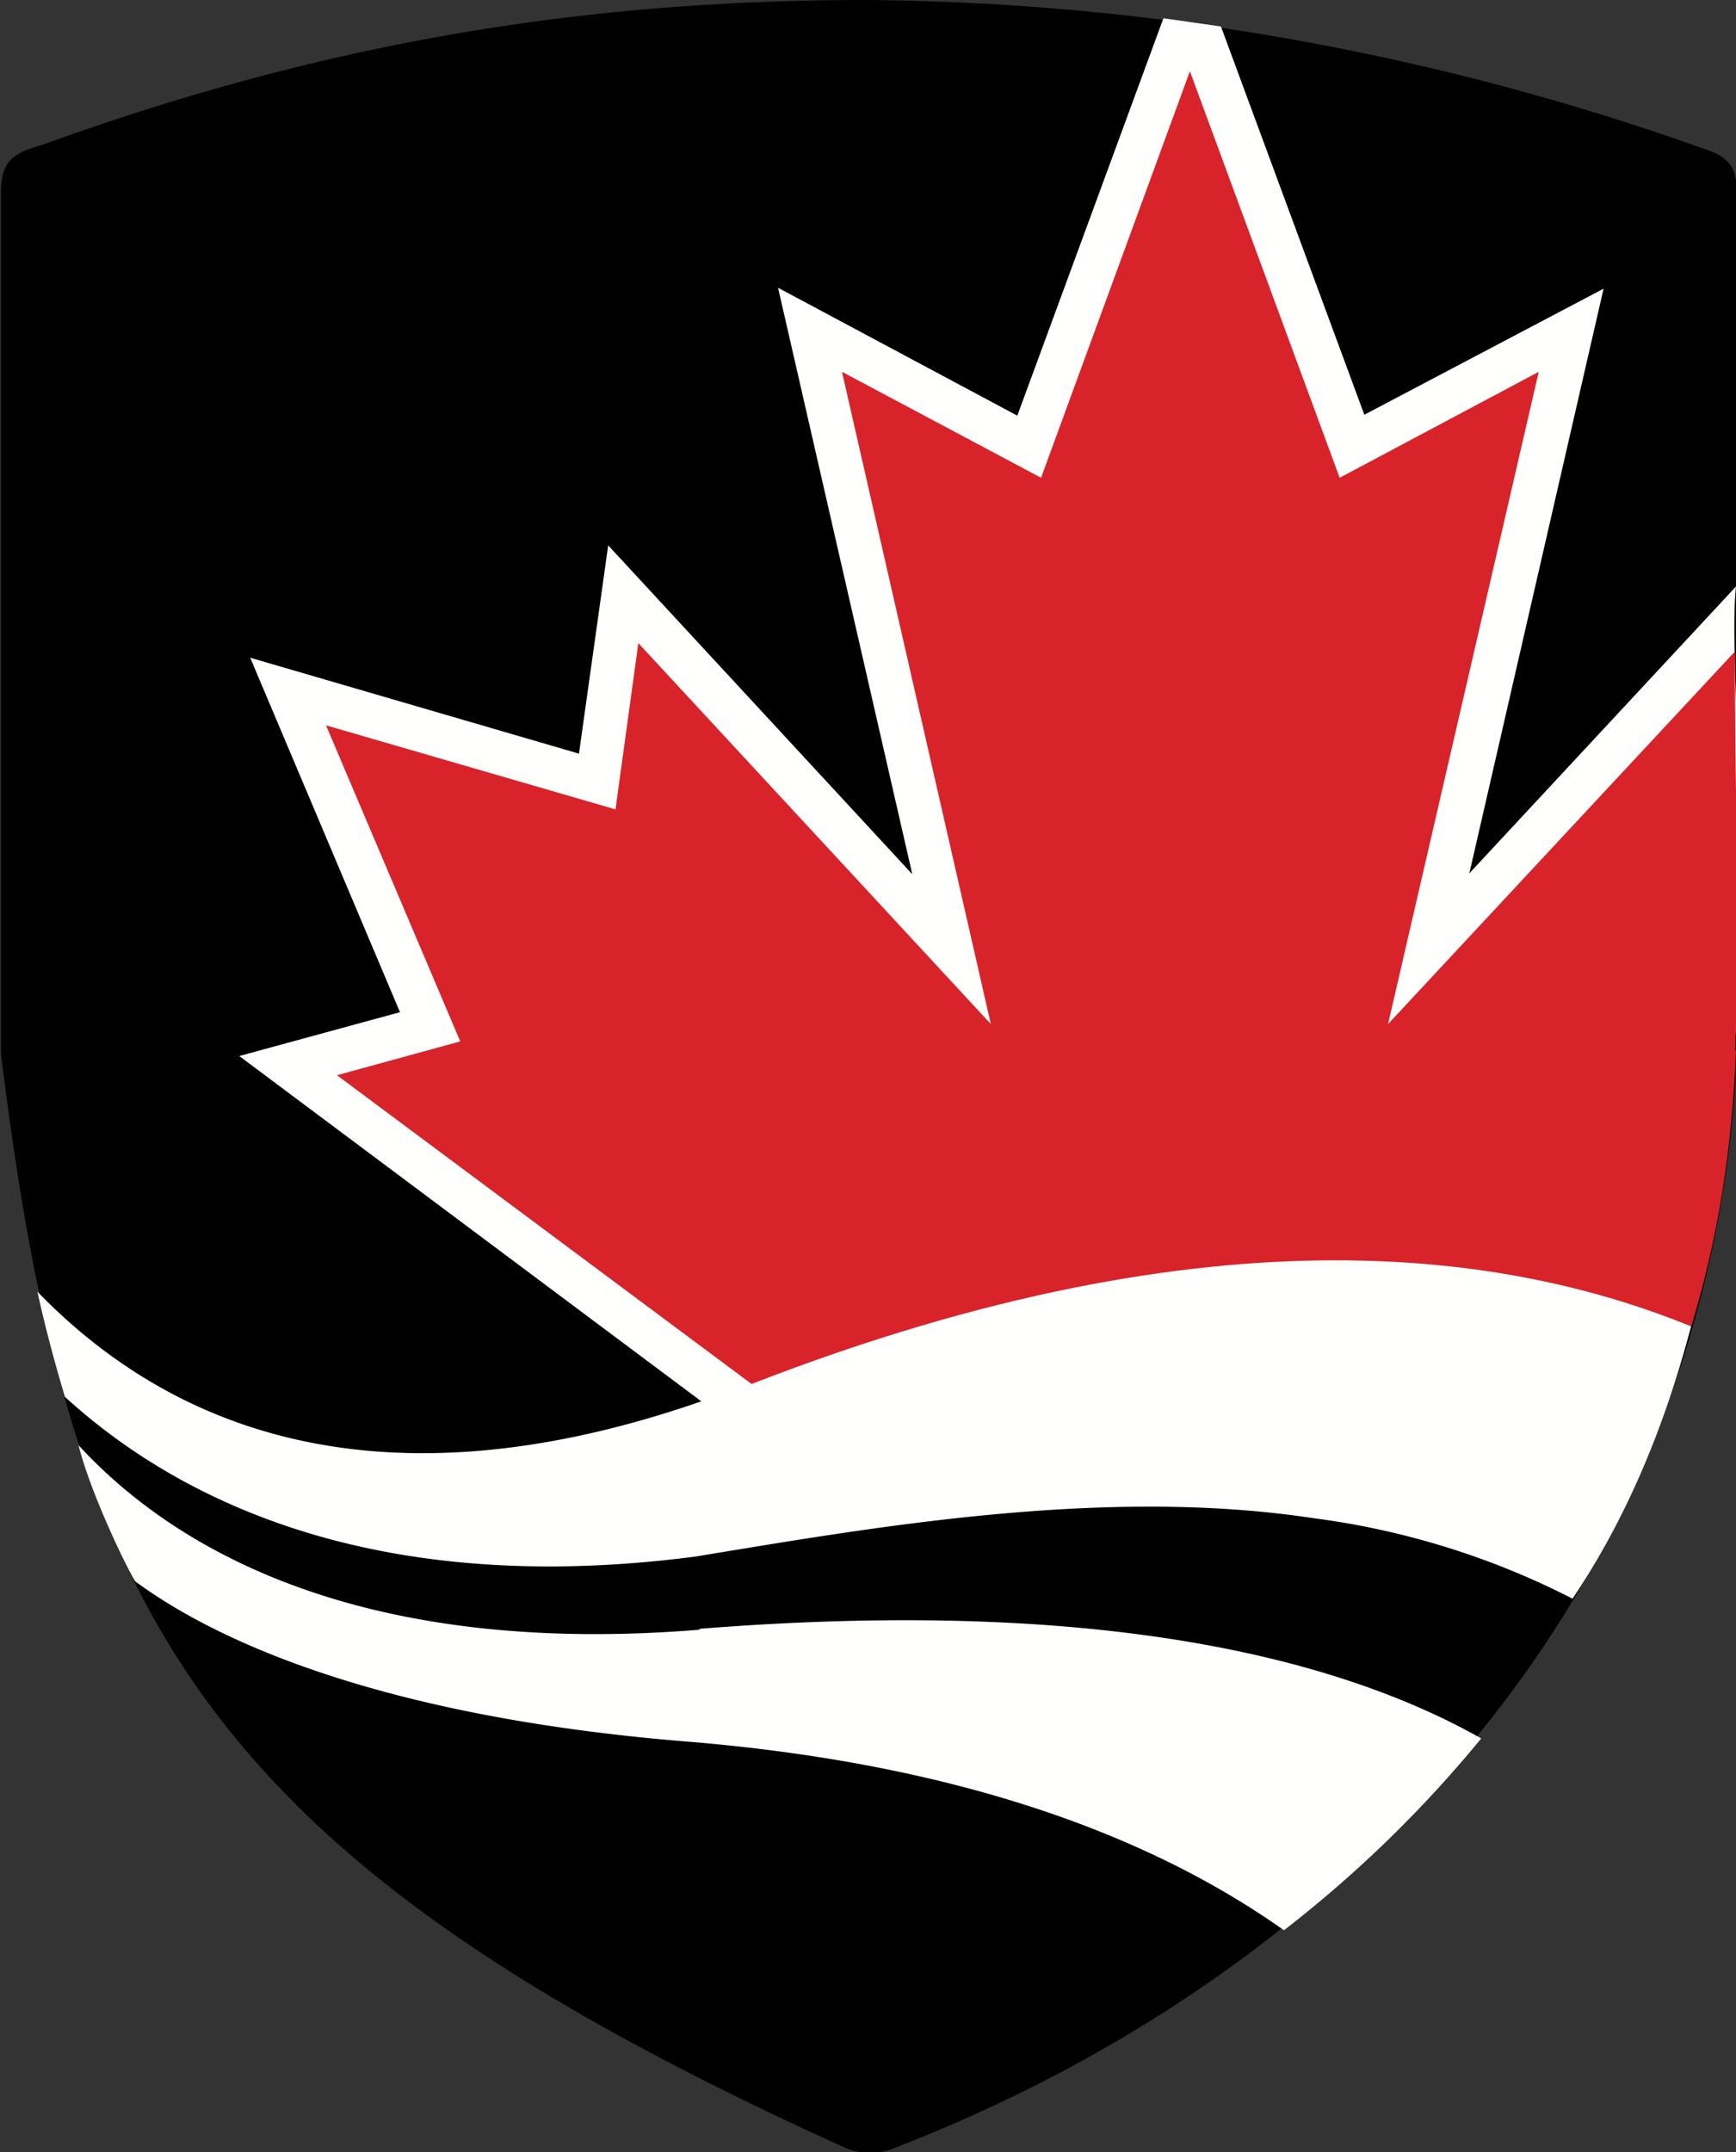
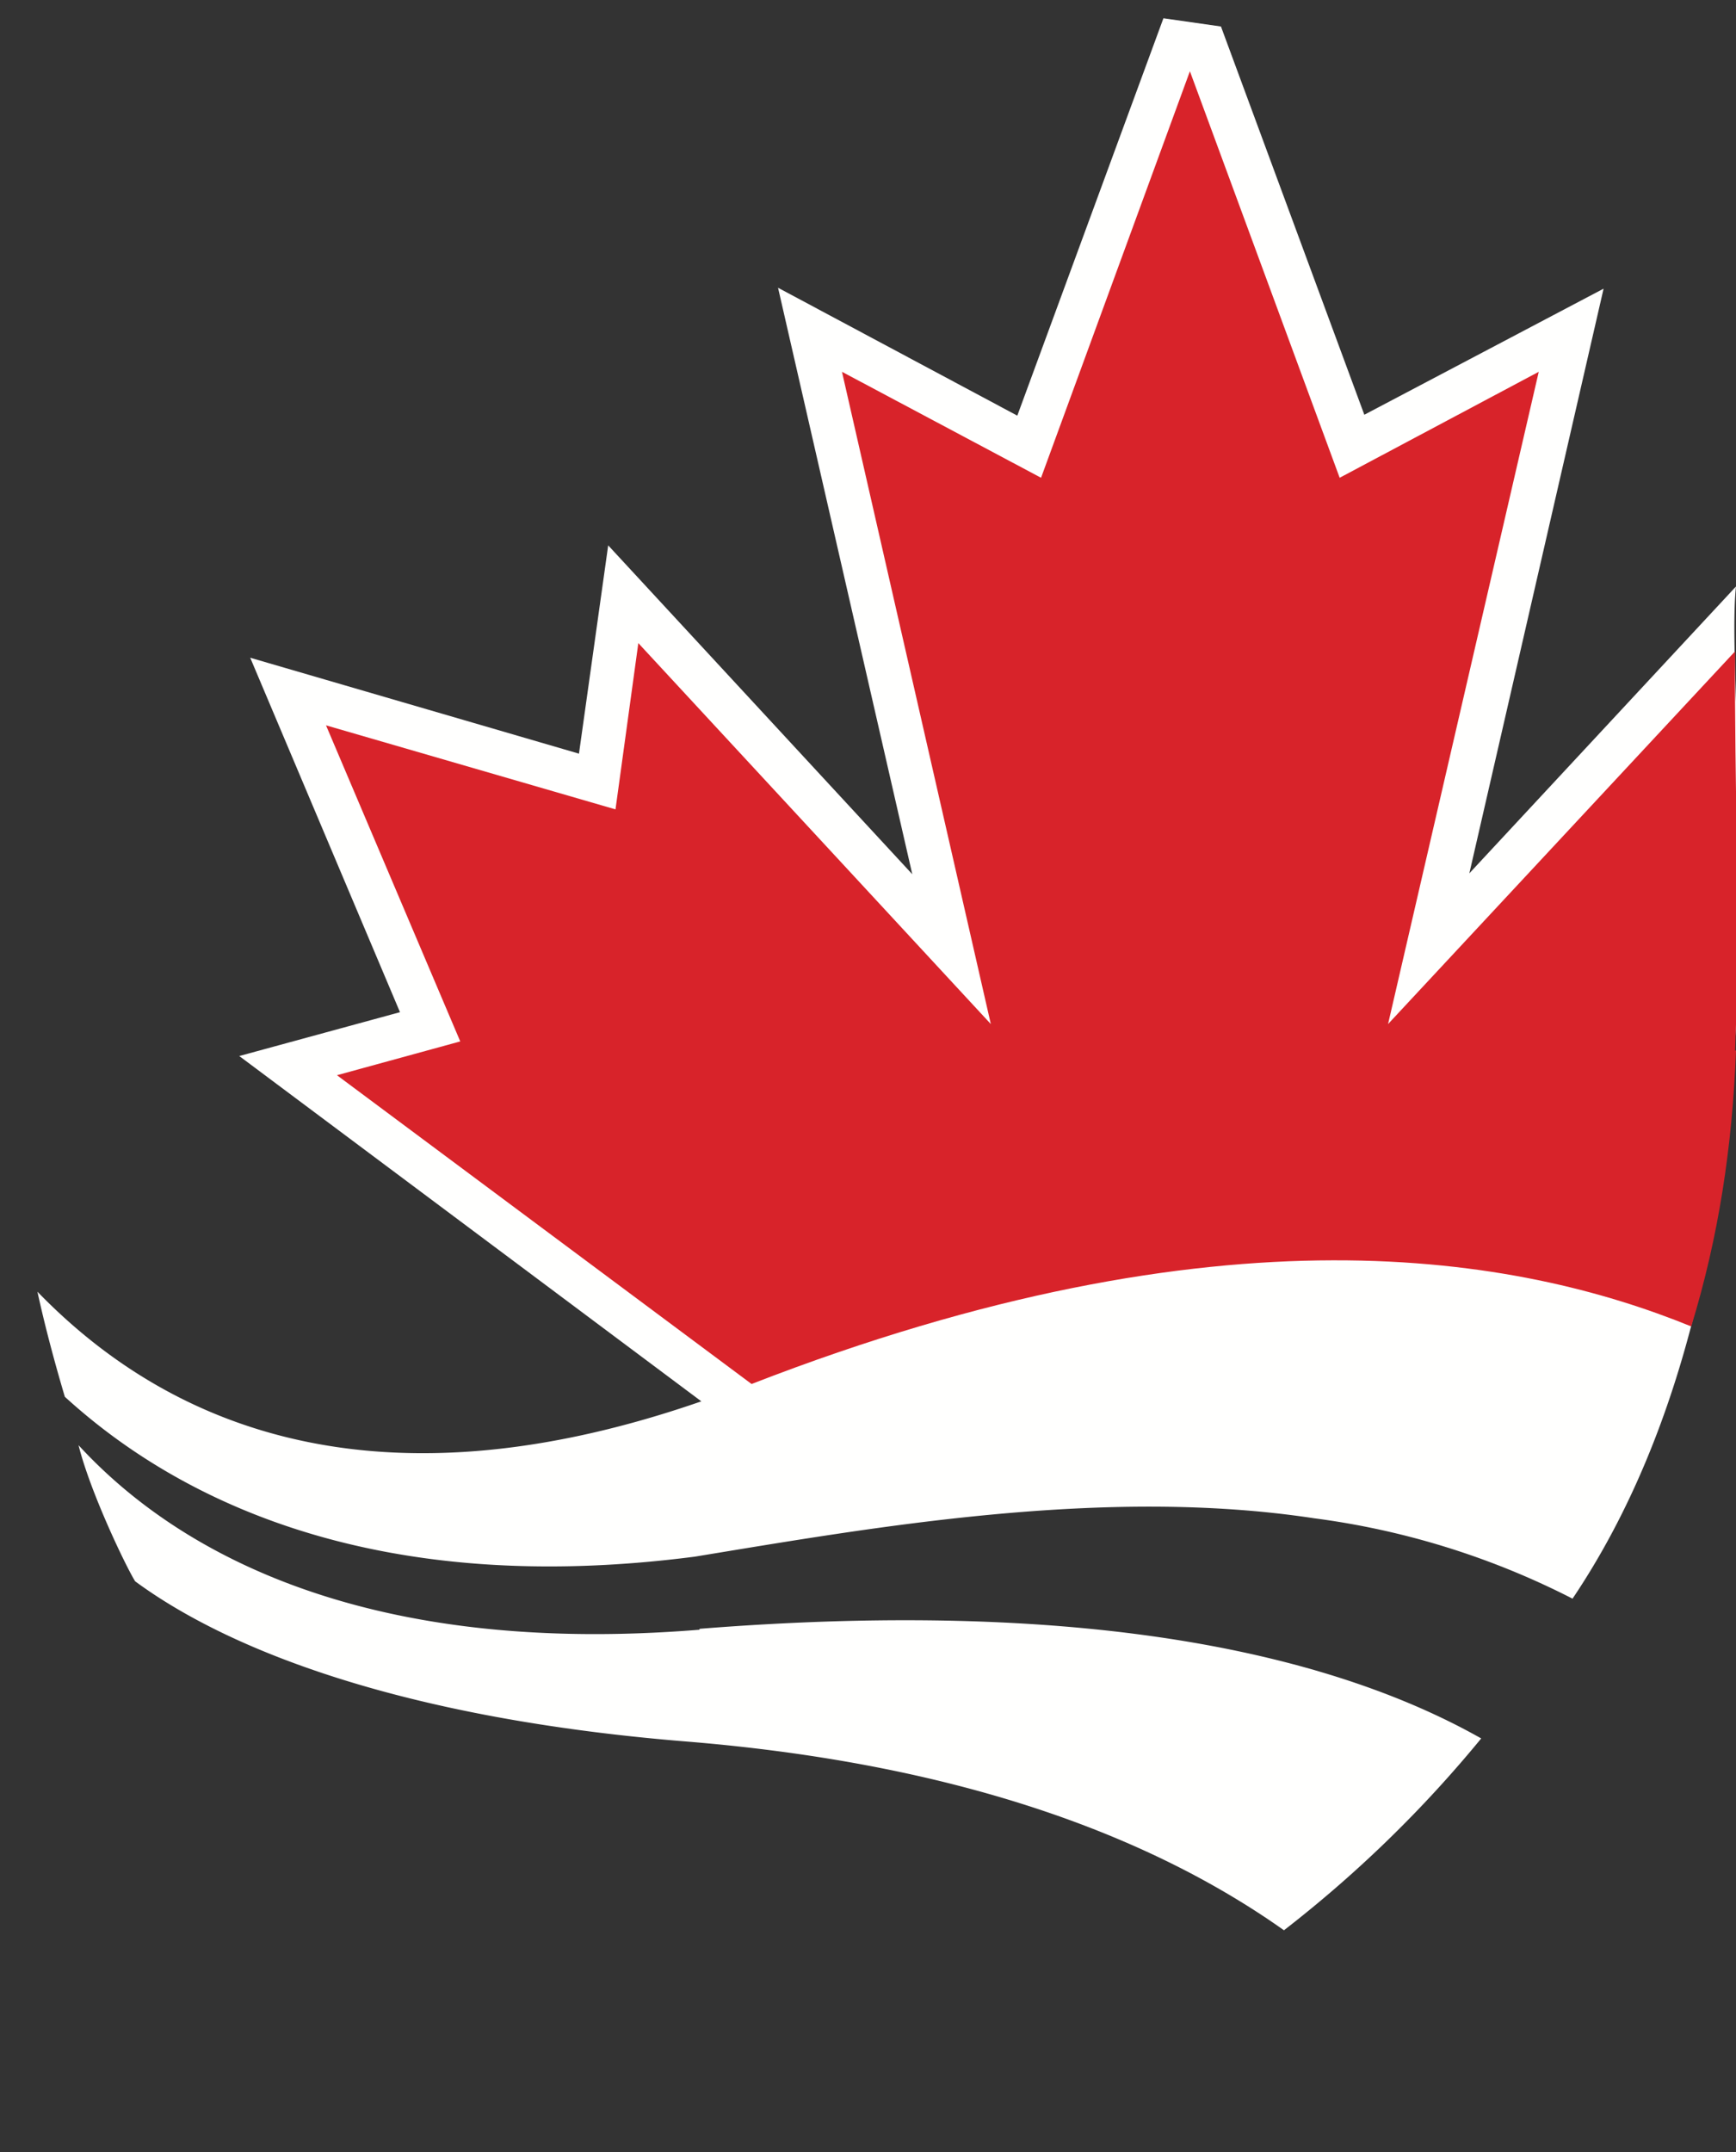
<svg xmlns="http://www.w3.org/2000/svg" viewBox="0 0 19.01 23.56">
  <rect x="0" y="0" width="19.01" height="23.56" fill="#333333" stroke="none" />
-   <path d="M9.5 0C6.43 0 3.6.45.48 1.58c-.35.1-.47.18-.47.55v9.4c.75 6.09 2.14 8.76 9.22 11.97.19.09.4.09.6 0 5.31-2.07 8.96-6.44 9.19-11.98V2.13c0-.25-.05-.4-.33-.49A27.98 27.98 0 0 0 9.51 0Z" />
  <path fill="#fffffe" d="M17.22 17.5a8.66 8.66 0 0 0-2.83-.88c-2.3-.35-4.83.1-6.78.42-3.47.45-5.63-.59-6.9-1.75-.11-.37-.22-.78-.3-1.15 1.3 1.34 3.52 2.5 7.27 1.2l-5.06-3.78 1.76-.48L2.74 7.2l3.6 1.05.32-2.28 3.33 3.6-1.47-6.42 2.62 1.4L12.74.2l.63.09 1.57 4.25 2.62-1.38-1.47 6.4 2.92-3.14c-.15 1.39.77 7.28-1.79 11.08zm-9.56.34c-3.57.29-5.66-.78-6.8-2.02.13.52.52 1.33.62 1.49 1.06.78 2.98 1.5 5.99 1.75 3.15.25 5.22 1.1 6.59 2.07.8-.62 1.52-1.32 2.16-2.1-1.54-.87-4.15-1.55-8.56-1.2" />
  <path fill="#d8232a" d="M19 11.5c.06-1.46-.01-2.9 0-4.37l-3.8 4.08 1.65-7.14-2.18 1.16L13.03.78 11.4 5.23 9.22 4.07l1.63 7.14-3.86-4.17-.25 1.82-3.17-.92 1.47 3.46-1.35.37 4.54 3.38c5.15-2 8.4-1.4 10.29-.63.3-.98.45-1.97.49-3.02z" />
</svg>